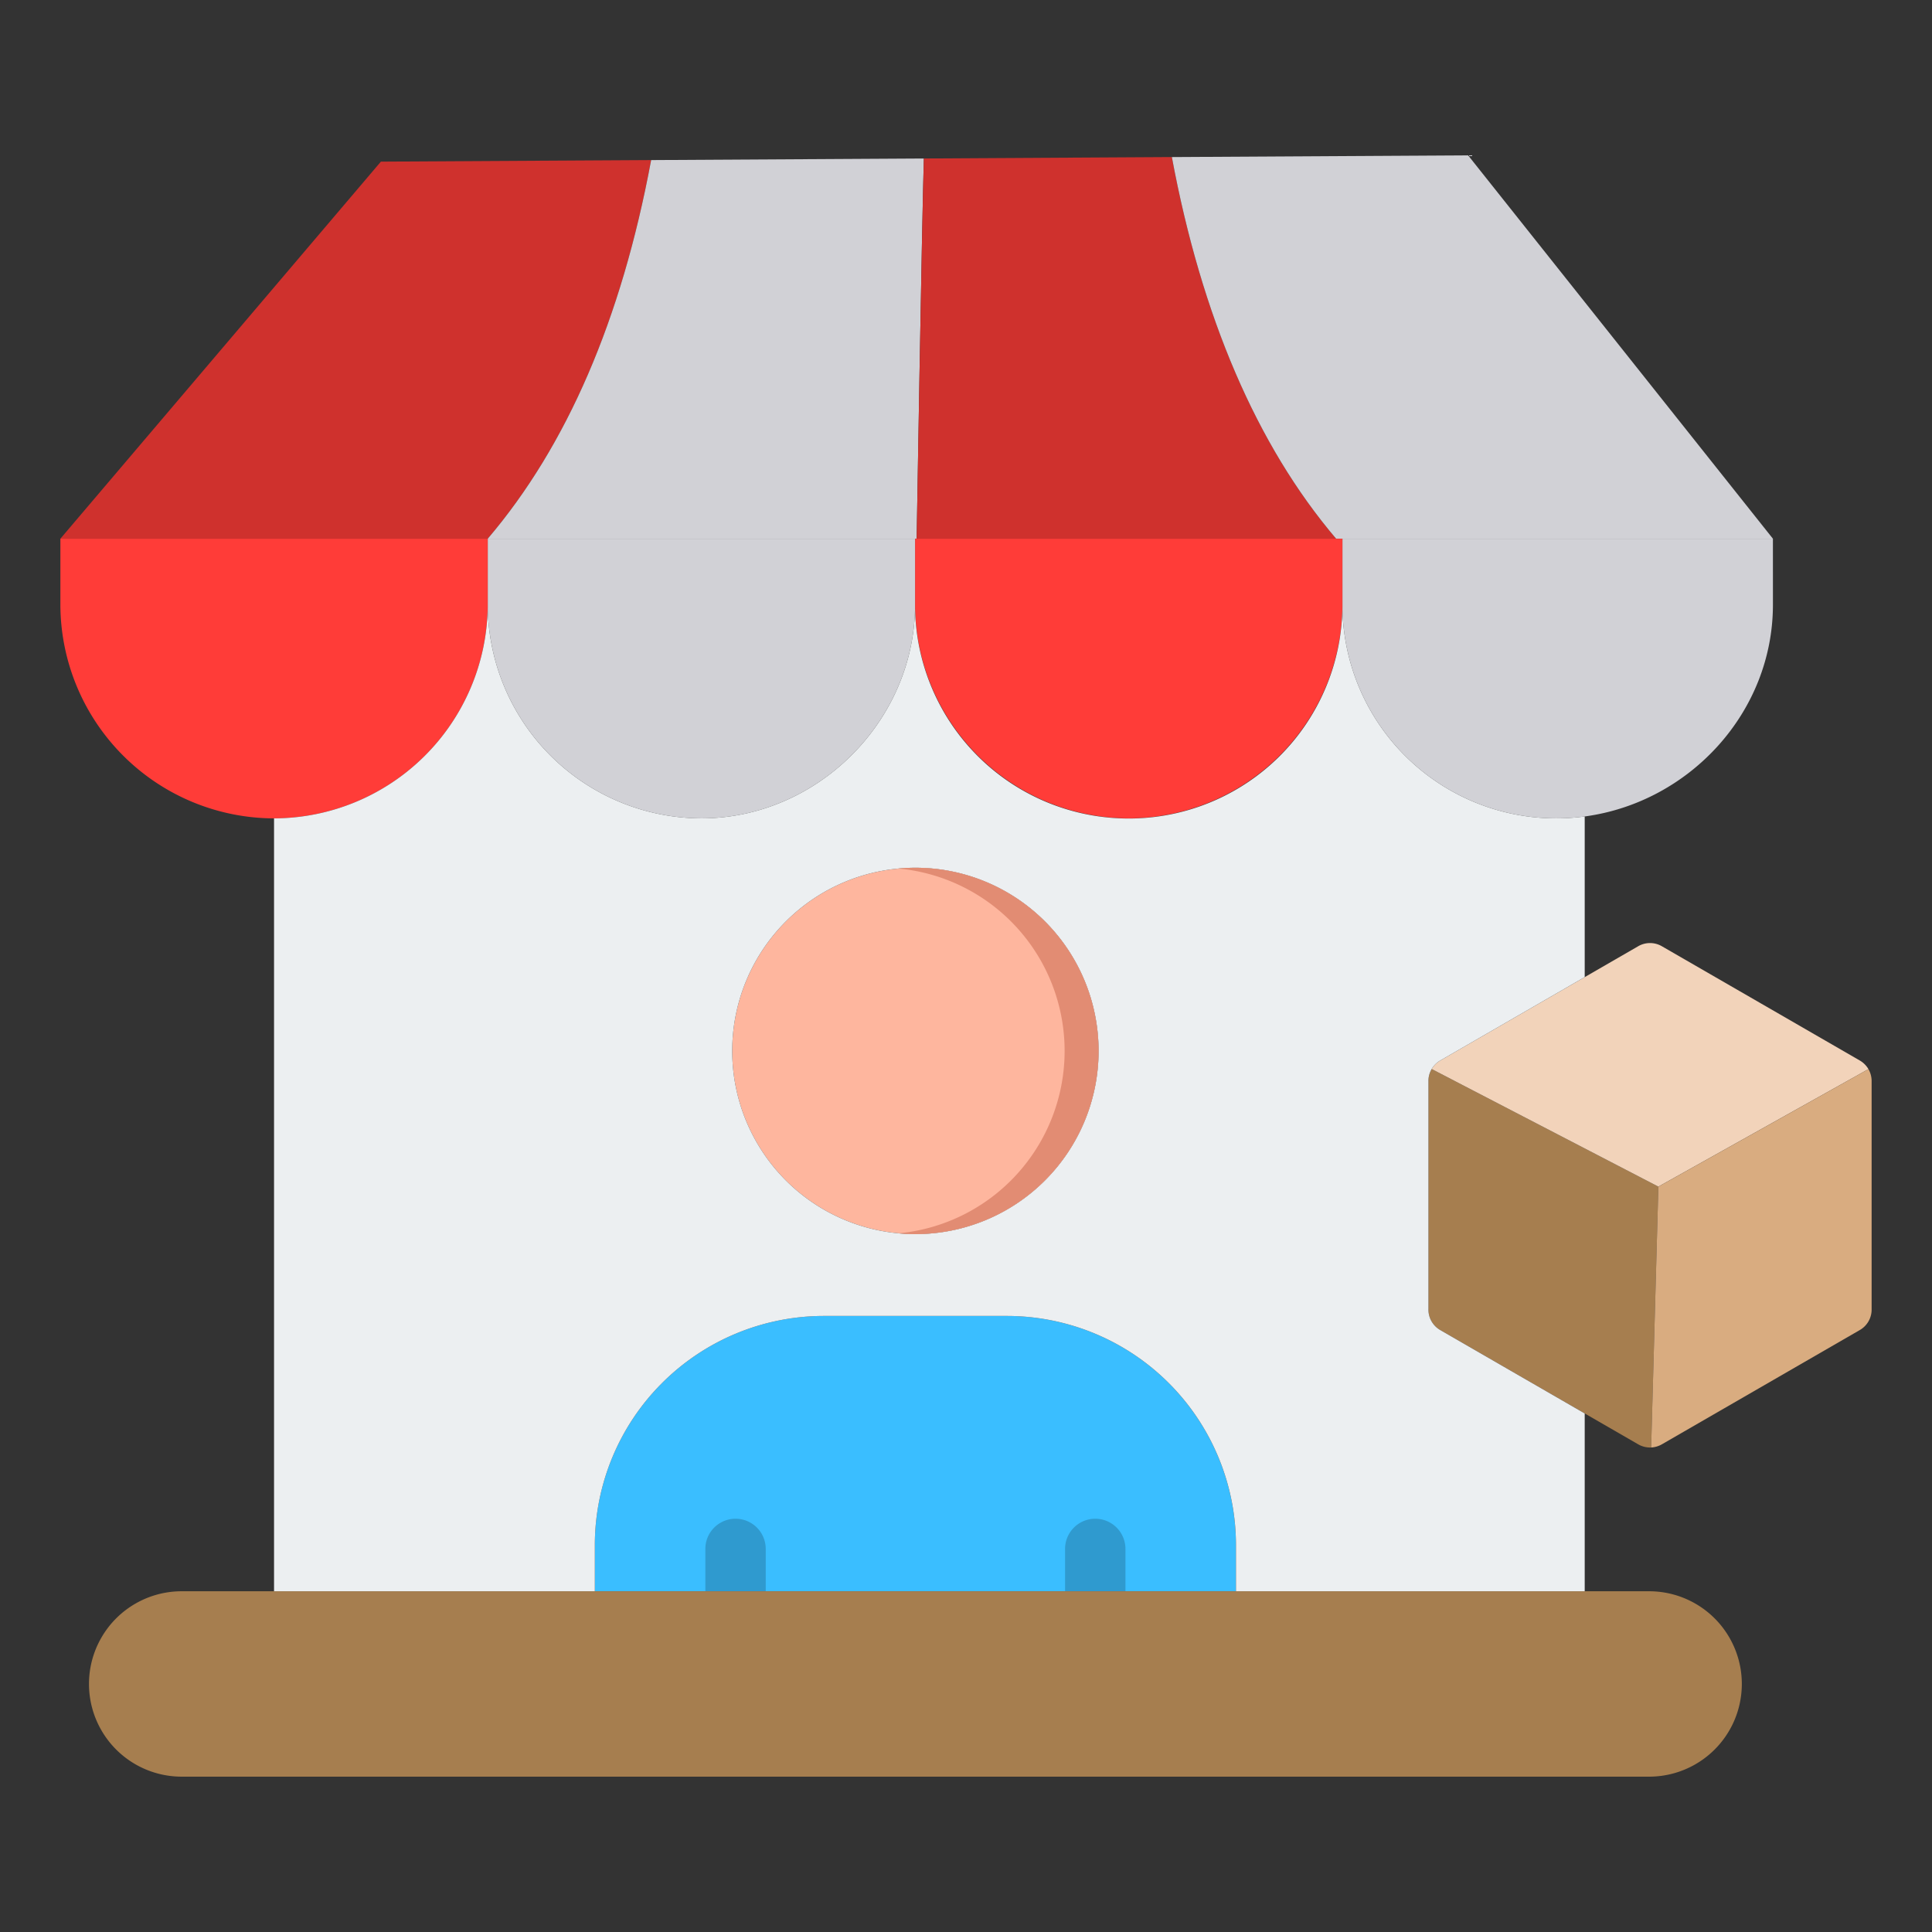
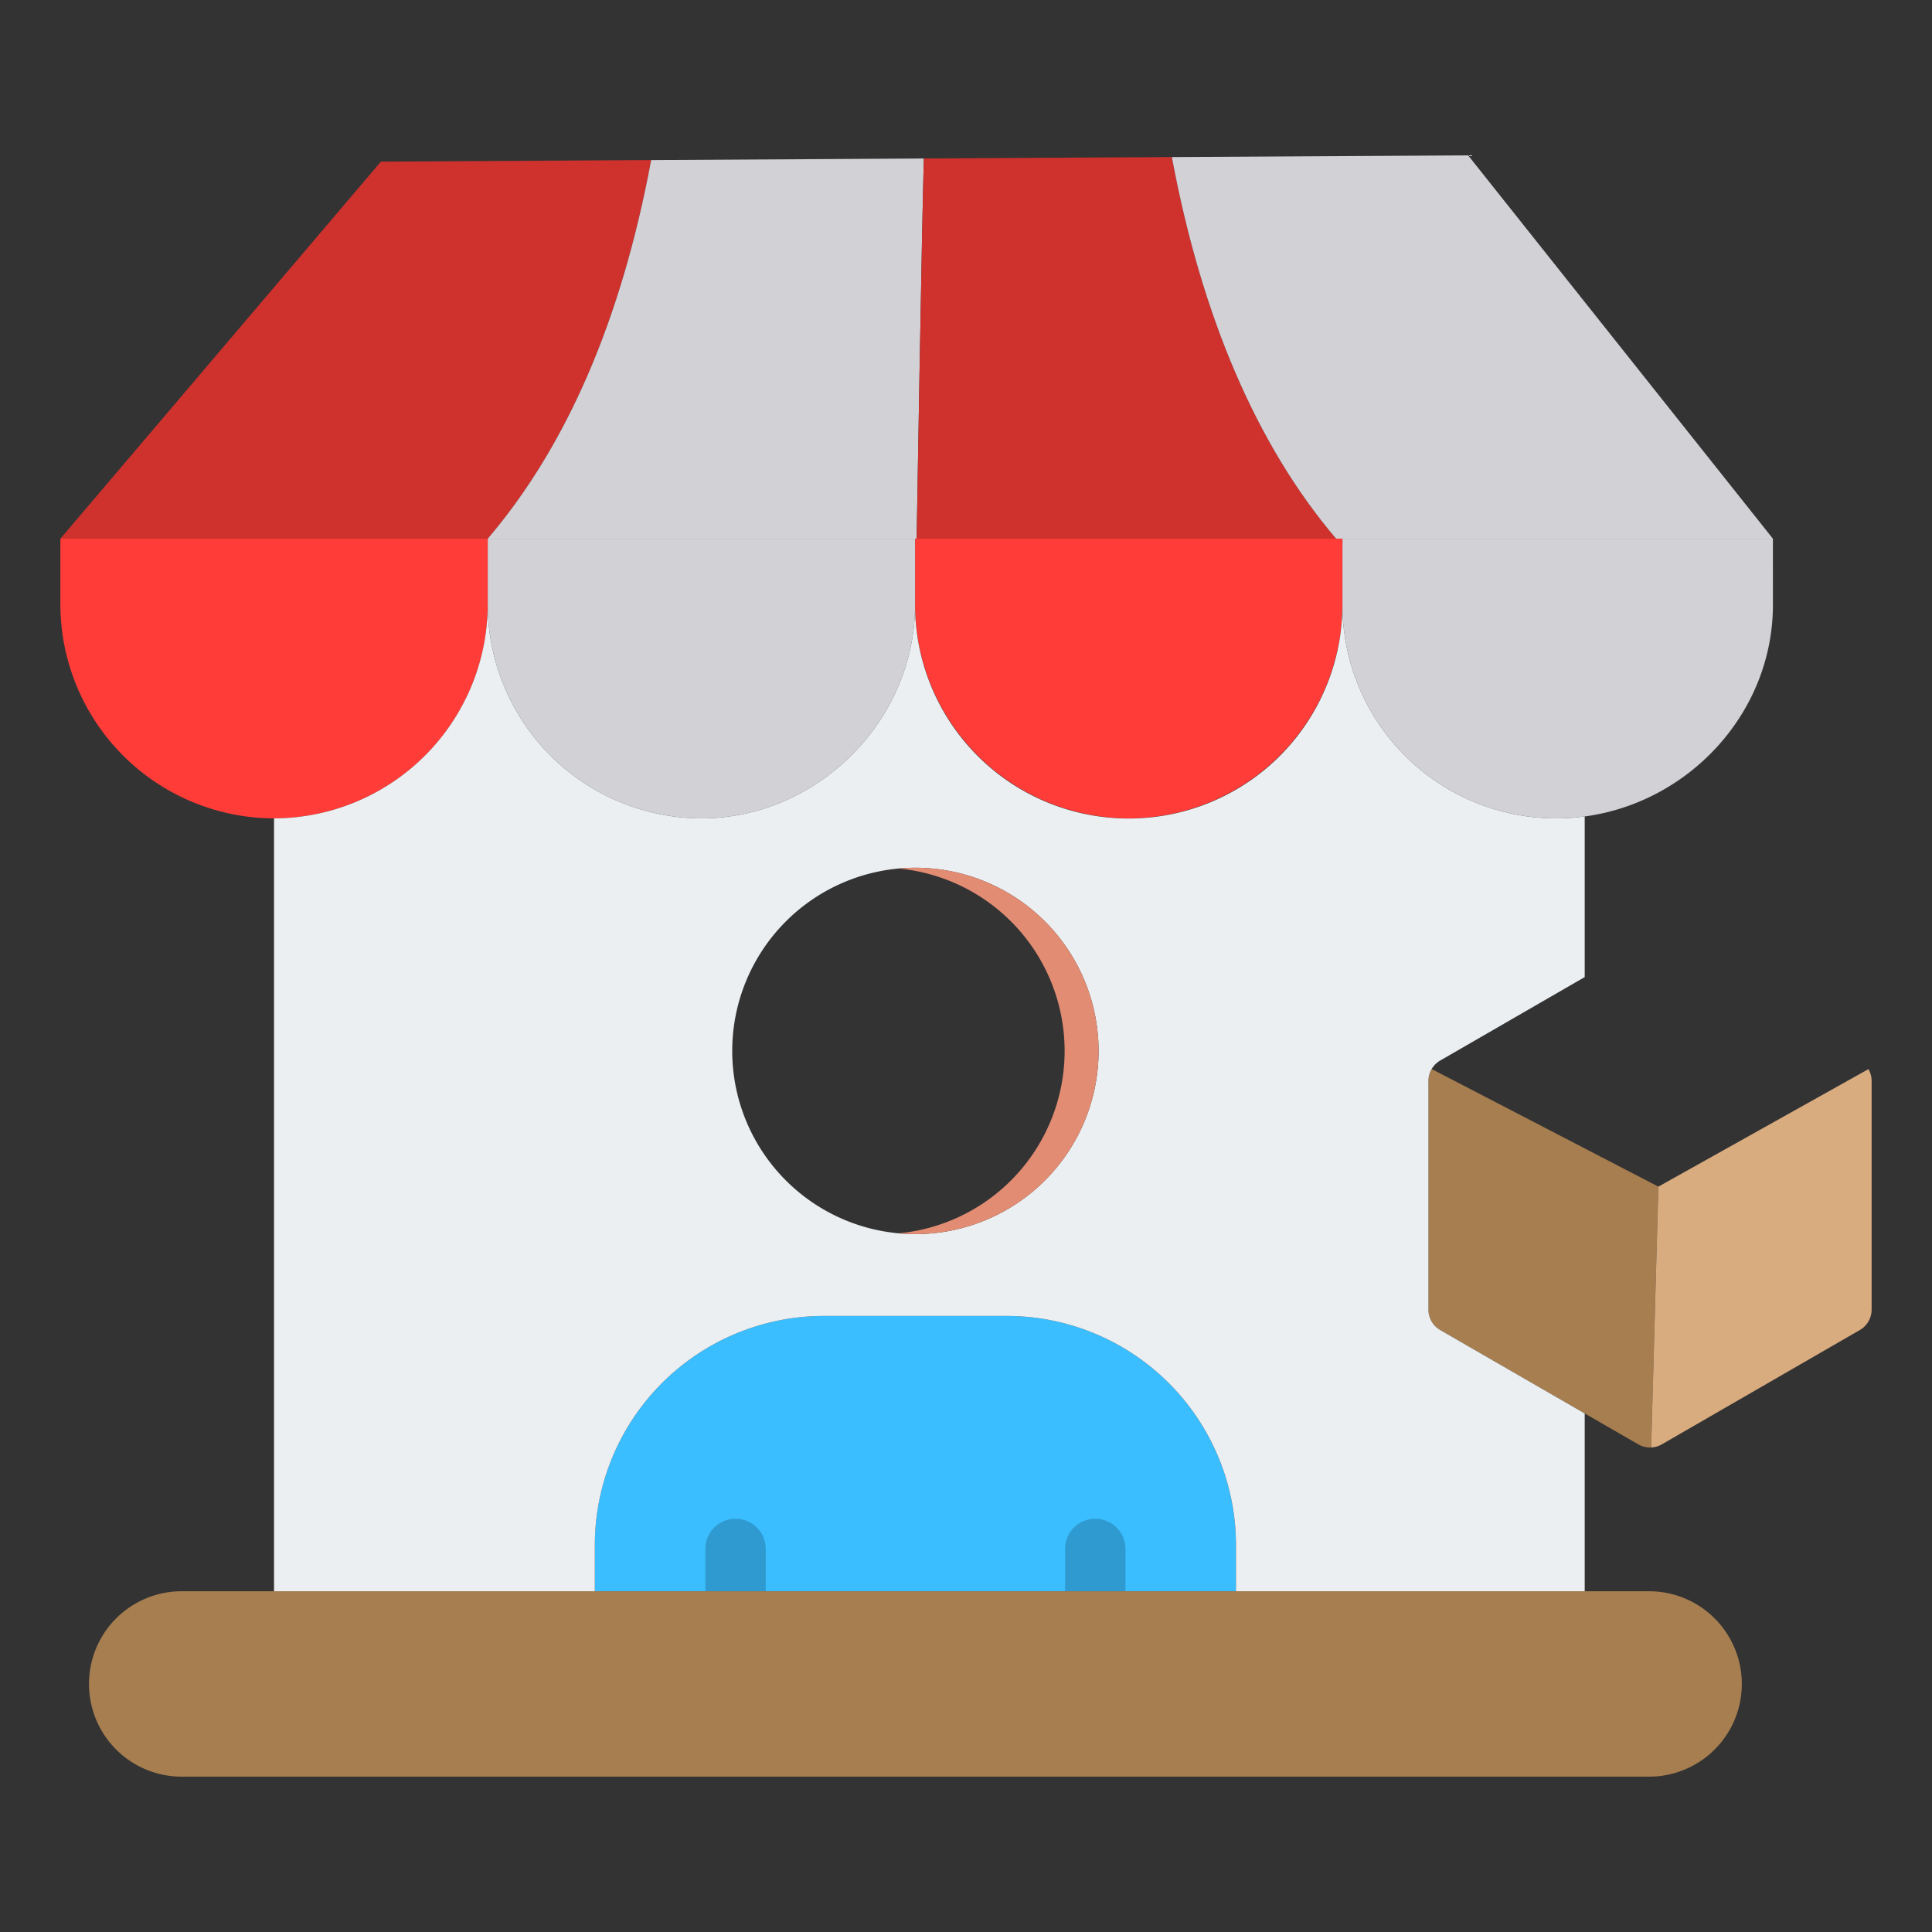
<svg xmlns="http://www.w3.org/2000/svg" id="Layer_1" viewBox="0 0 512 512" data-name="Layer 1">
  <rect x="0" y="0" width="512" height="512" fill="#333333" stroke="none" />
  <g fill-rule="evenodd">
-     <path d="m291.135 278.507a48.544 48.544 0 1 0 -48.544 48.544 48.543 48.543 0 0 0 48.544-48.544z" fill="#feb69e" />
    <path d="m266.961 348.74h-48.738a60.762 60.762 0 0 0 -60.584 60.584v12.376h169.9v-12.376a60.762 60.762 0 0 0 -60.578-60.584z" fill="#3abeff" />
    <path d="m186.926 421.7h16v-11.219a8 8 0 0 0 -16 0z" fill="#2f9acf" />
    <path d="m282.256 421.7h16v-11.219a8 8 0 0 0 -16 0z" fill="#2f9acf" />
    <path d="m381.748 352.514 26.164 15.106 26.164 15.105a6.334 6.334 0 0 0 3.5.874l1.916-69.128-60.084-31.171a6.361 6.361 0 0 0 -.859 3.248v60.423a6.249 6.249 0 0 0 3.199 5.543z" fill="#a67e4f" />
-     <path d="m379.408 283.3 60.08 31.169 55.669-31.143a6.379 6.379 0 0 0 -2.356-2.318l-26.164-15.108-26.163-15.1a6.251 6.251 0 0 0 -6.4 0l-14.111 8.147-12.051 6.953-26.164 15.11a6.366 6.366 0 0 0 -2.34 2.29z" fill="#f2d3ba" />
    <path d="m439.488 314.471-1.916 69.129a6.41 6.41 0 0 0 2.9-.874l26.163-15.105 26.165-15.107a6.249 6.249 0 0 0 3.2-5.541v-60.423a6.369 6.369 0 0 0 -.843-3.222z" fill="#d9ac80" />
    <path d="m282.256 421.7h-234.108a24.566 24.566 0 0 0 0 49.132h388.887a24.566 24.566 0 0 0 0-49.132z" fill="#a67e4f" />
    <path d="m129.253 142.764q31.512-37 43.309-100.342l-71.623.413-84.939 99.929z" fill="#cf312d" />
    <path d="m172.562 42.422q-11.8 63.341-43.309 100.342h113.668c.034-1.7 1.373-82.8 1.909-100.76z" fill="#d1d1d6" />
    <path d="m244.83 42c-.536 17.957-1.875 99.065-1.909 100.761h111.171c-21.008-24.668-35.67-58.913-43.535-101.14z" fill="#cf312d" />
    <path d="m310.557 41.624c7.865 42.227 22.527 76.472 43.535 101.14h115.75l-80.775-101.594z" fill="#d1d1d6" />
    <path d="m469.842 142.764h-114.084v17.488.536a56.651 56.651 0 0 0 64.21 55.583c27.717-3.726 49.877-27.538 49.877-56.119z" fill="#d1d1d6" />
    <path d="m299.133 216.878a56.794 56.794 0 0 0 56.622-56.09c0-.178 0-.357 0-.536v-17.488h-113.25v17.488.768a56.8 56.8 0 0 0 56.628 55.858z" fill="#ff3c38" />
    <path d="m185.88 216.878c30.483 0 56.193-25.462 56.62-55.858 0-.256 0-.512 0-.768v-17.488h-113.247v17.488q0 .3 0 .6a56.808 56.808 0 0 0 56.627 56.026z" fill="#d1d1d6" />
    <path d="m72.627 216.878a56.8 56.8 0 0 0 56.623-56.023q0-.3 0-.6v-17.491h-113.25v17.488a56.792 56.792 0 0 0 56.627 56.626z" fill="#ff3c38" />
    <path d="m157.639 409.324a60.762 60.762 0 0 1 60.584-60.584h48.738a60.762 60.762 0 0 1 60.583 60.584v12.376h92.421v-47.12l-12.053-6.958-26.164-15.106a6.249 6.249 0 0 1 -3.2-5.541v-60.425a6.251 6.251 0 0 1 3.2-5.54l26.164-15.11 12.053-6.959v-42.57a56.651 56.651 0 0 1 -64.21-55.583 56.631 56.631 0 0 1 -113.255.232c-.427 30.4-26.137 55.858-56.62 55.858a56.808 56.808 0 0 1 -56.63-56.023 56.794 56.794 0 0 1 -56.625 56.022v204.823h85.014zm36.408-130.817a48.544 48.544 0 1 1 48.544 48.544 48.544 48.544 0 0 1 -48.544-48.544z" fill="#eceff1" />
    <path d="m282.135 278.507a48.548 48.548 0 0 1 -44.044 48.338q2.223.206 4.5.206a48.544 48.544 0 0 0 0-97.088q-2.275 0-4.5.205a48.55 48.55 0 0 1 44.044 48.339z" fill="#e28c73" />
  </g>
</svg>